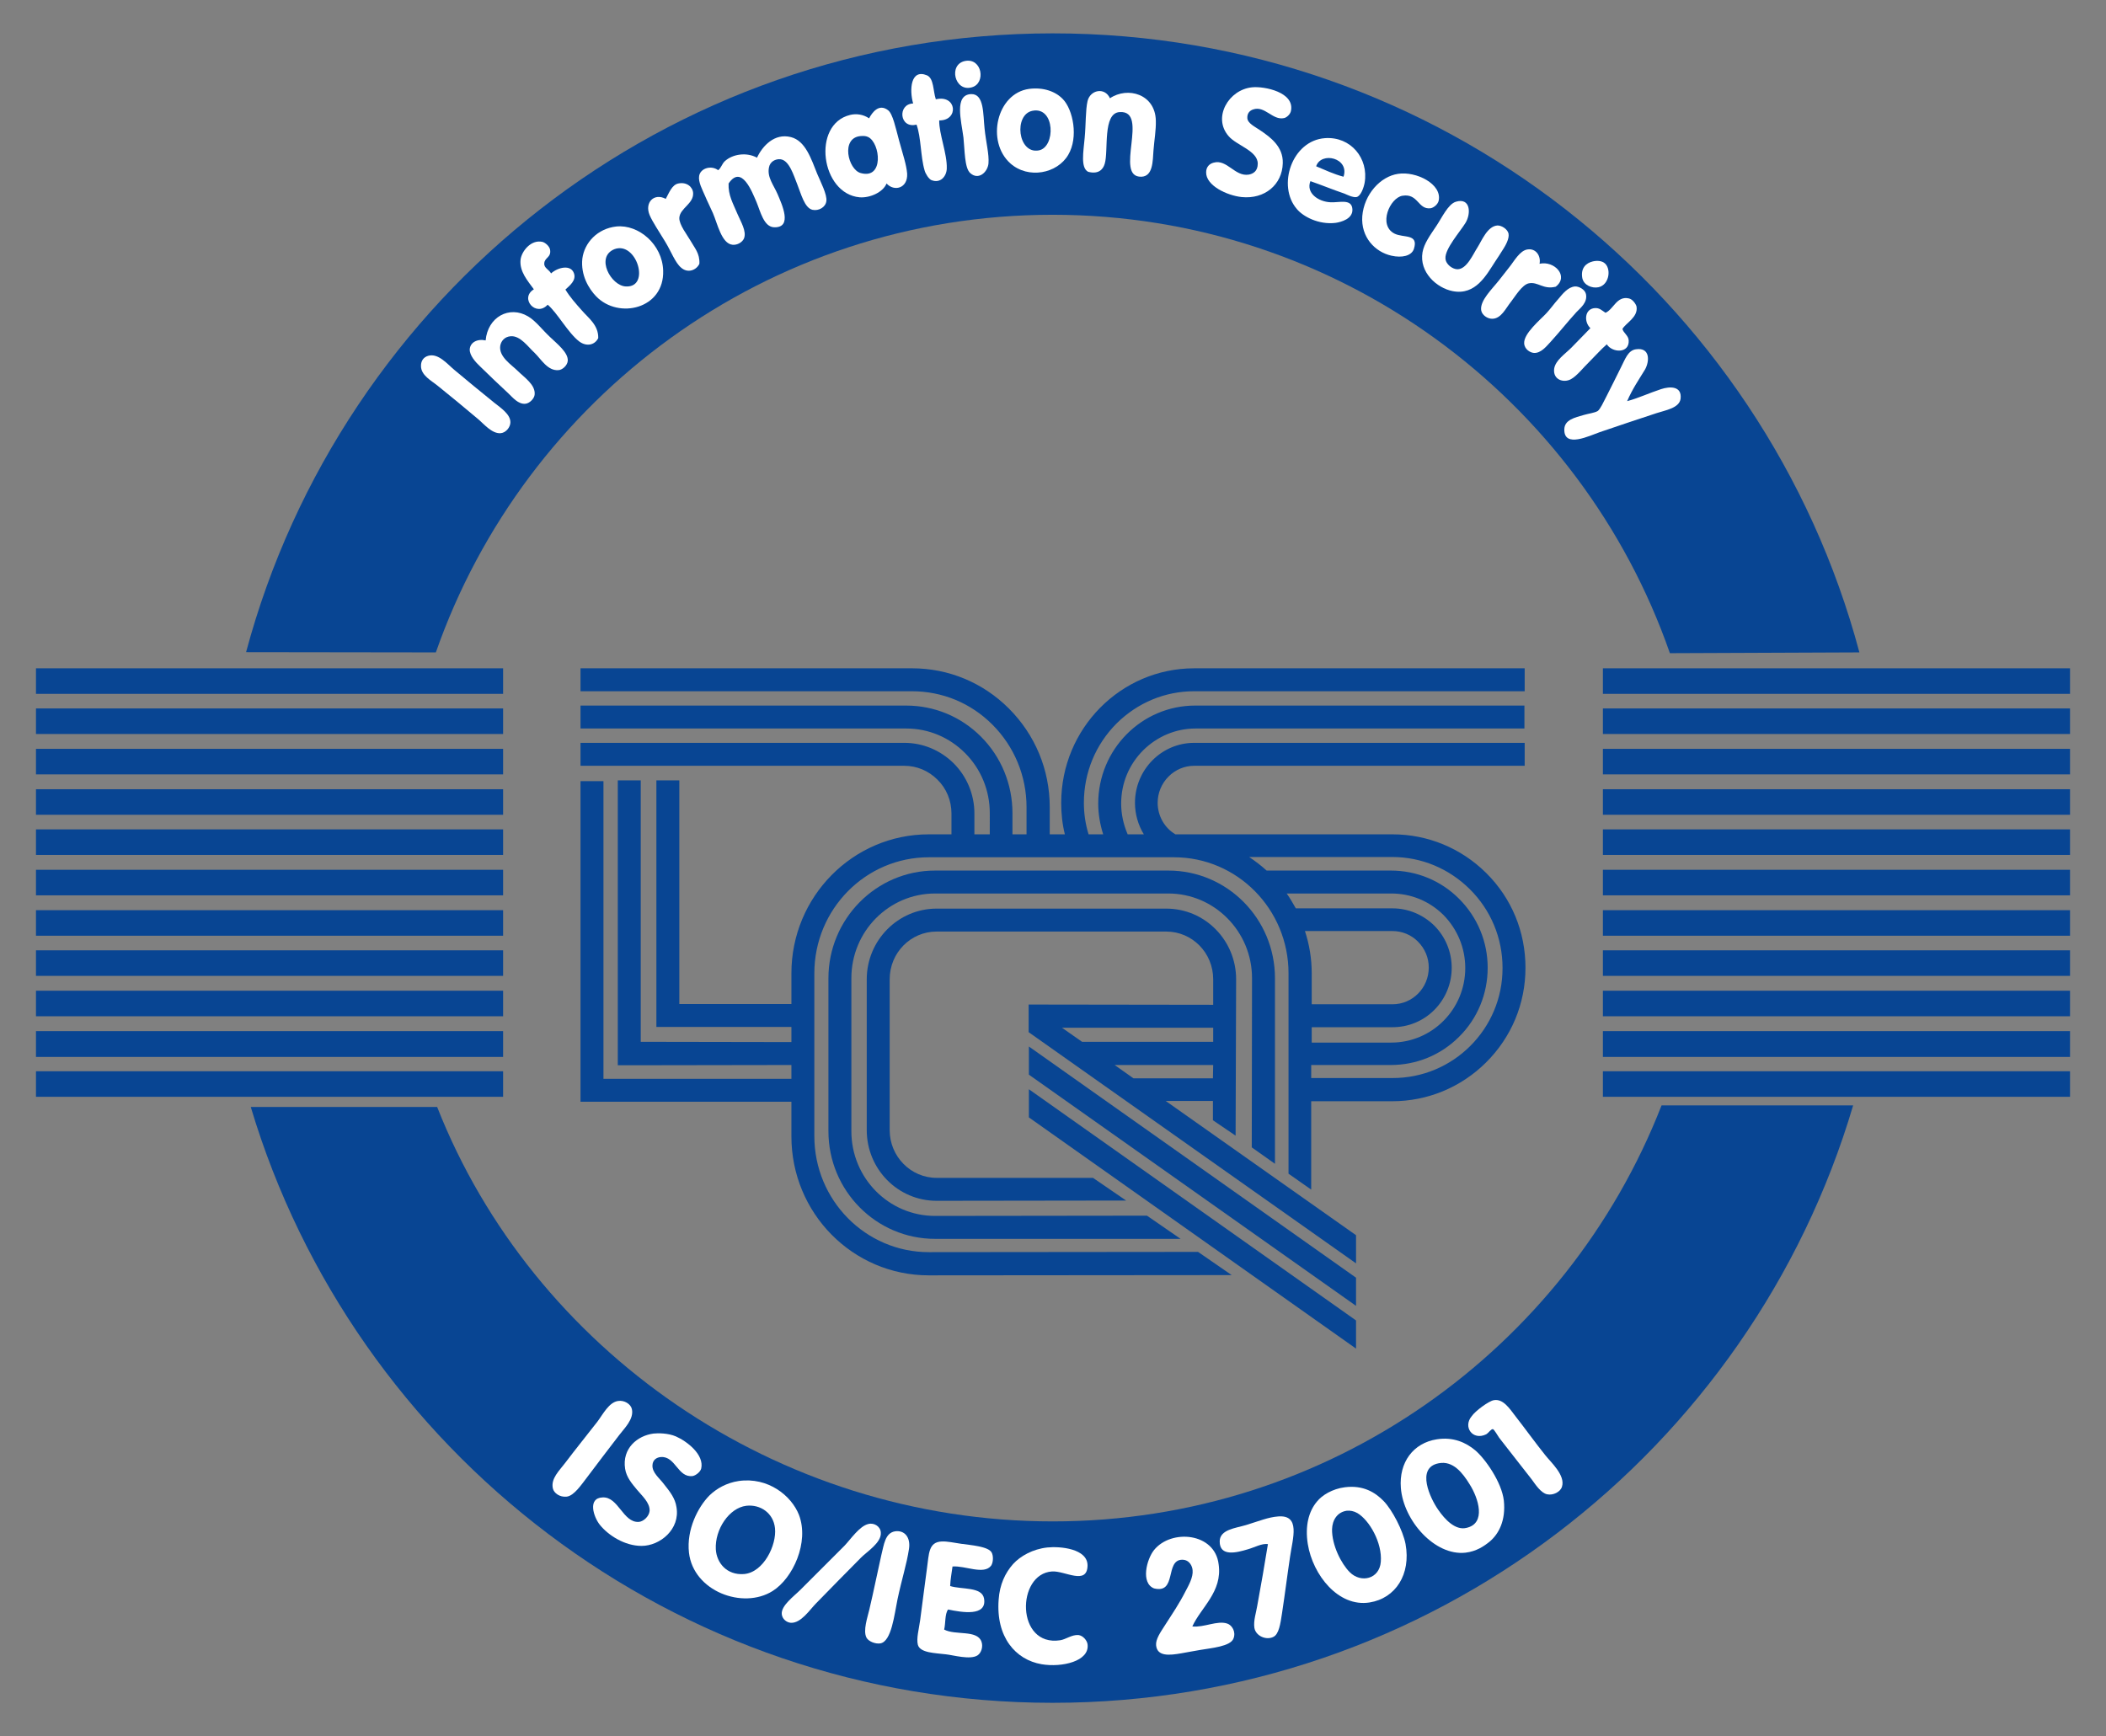
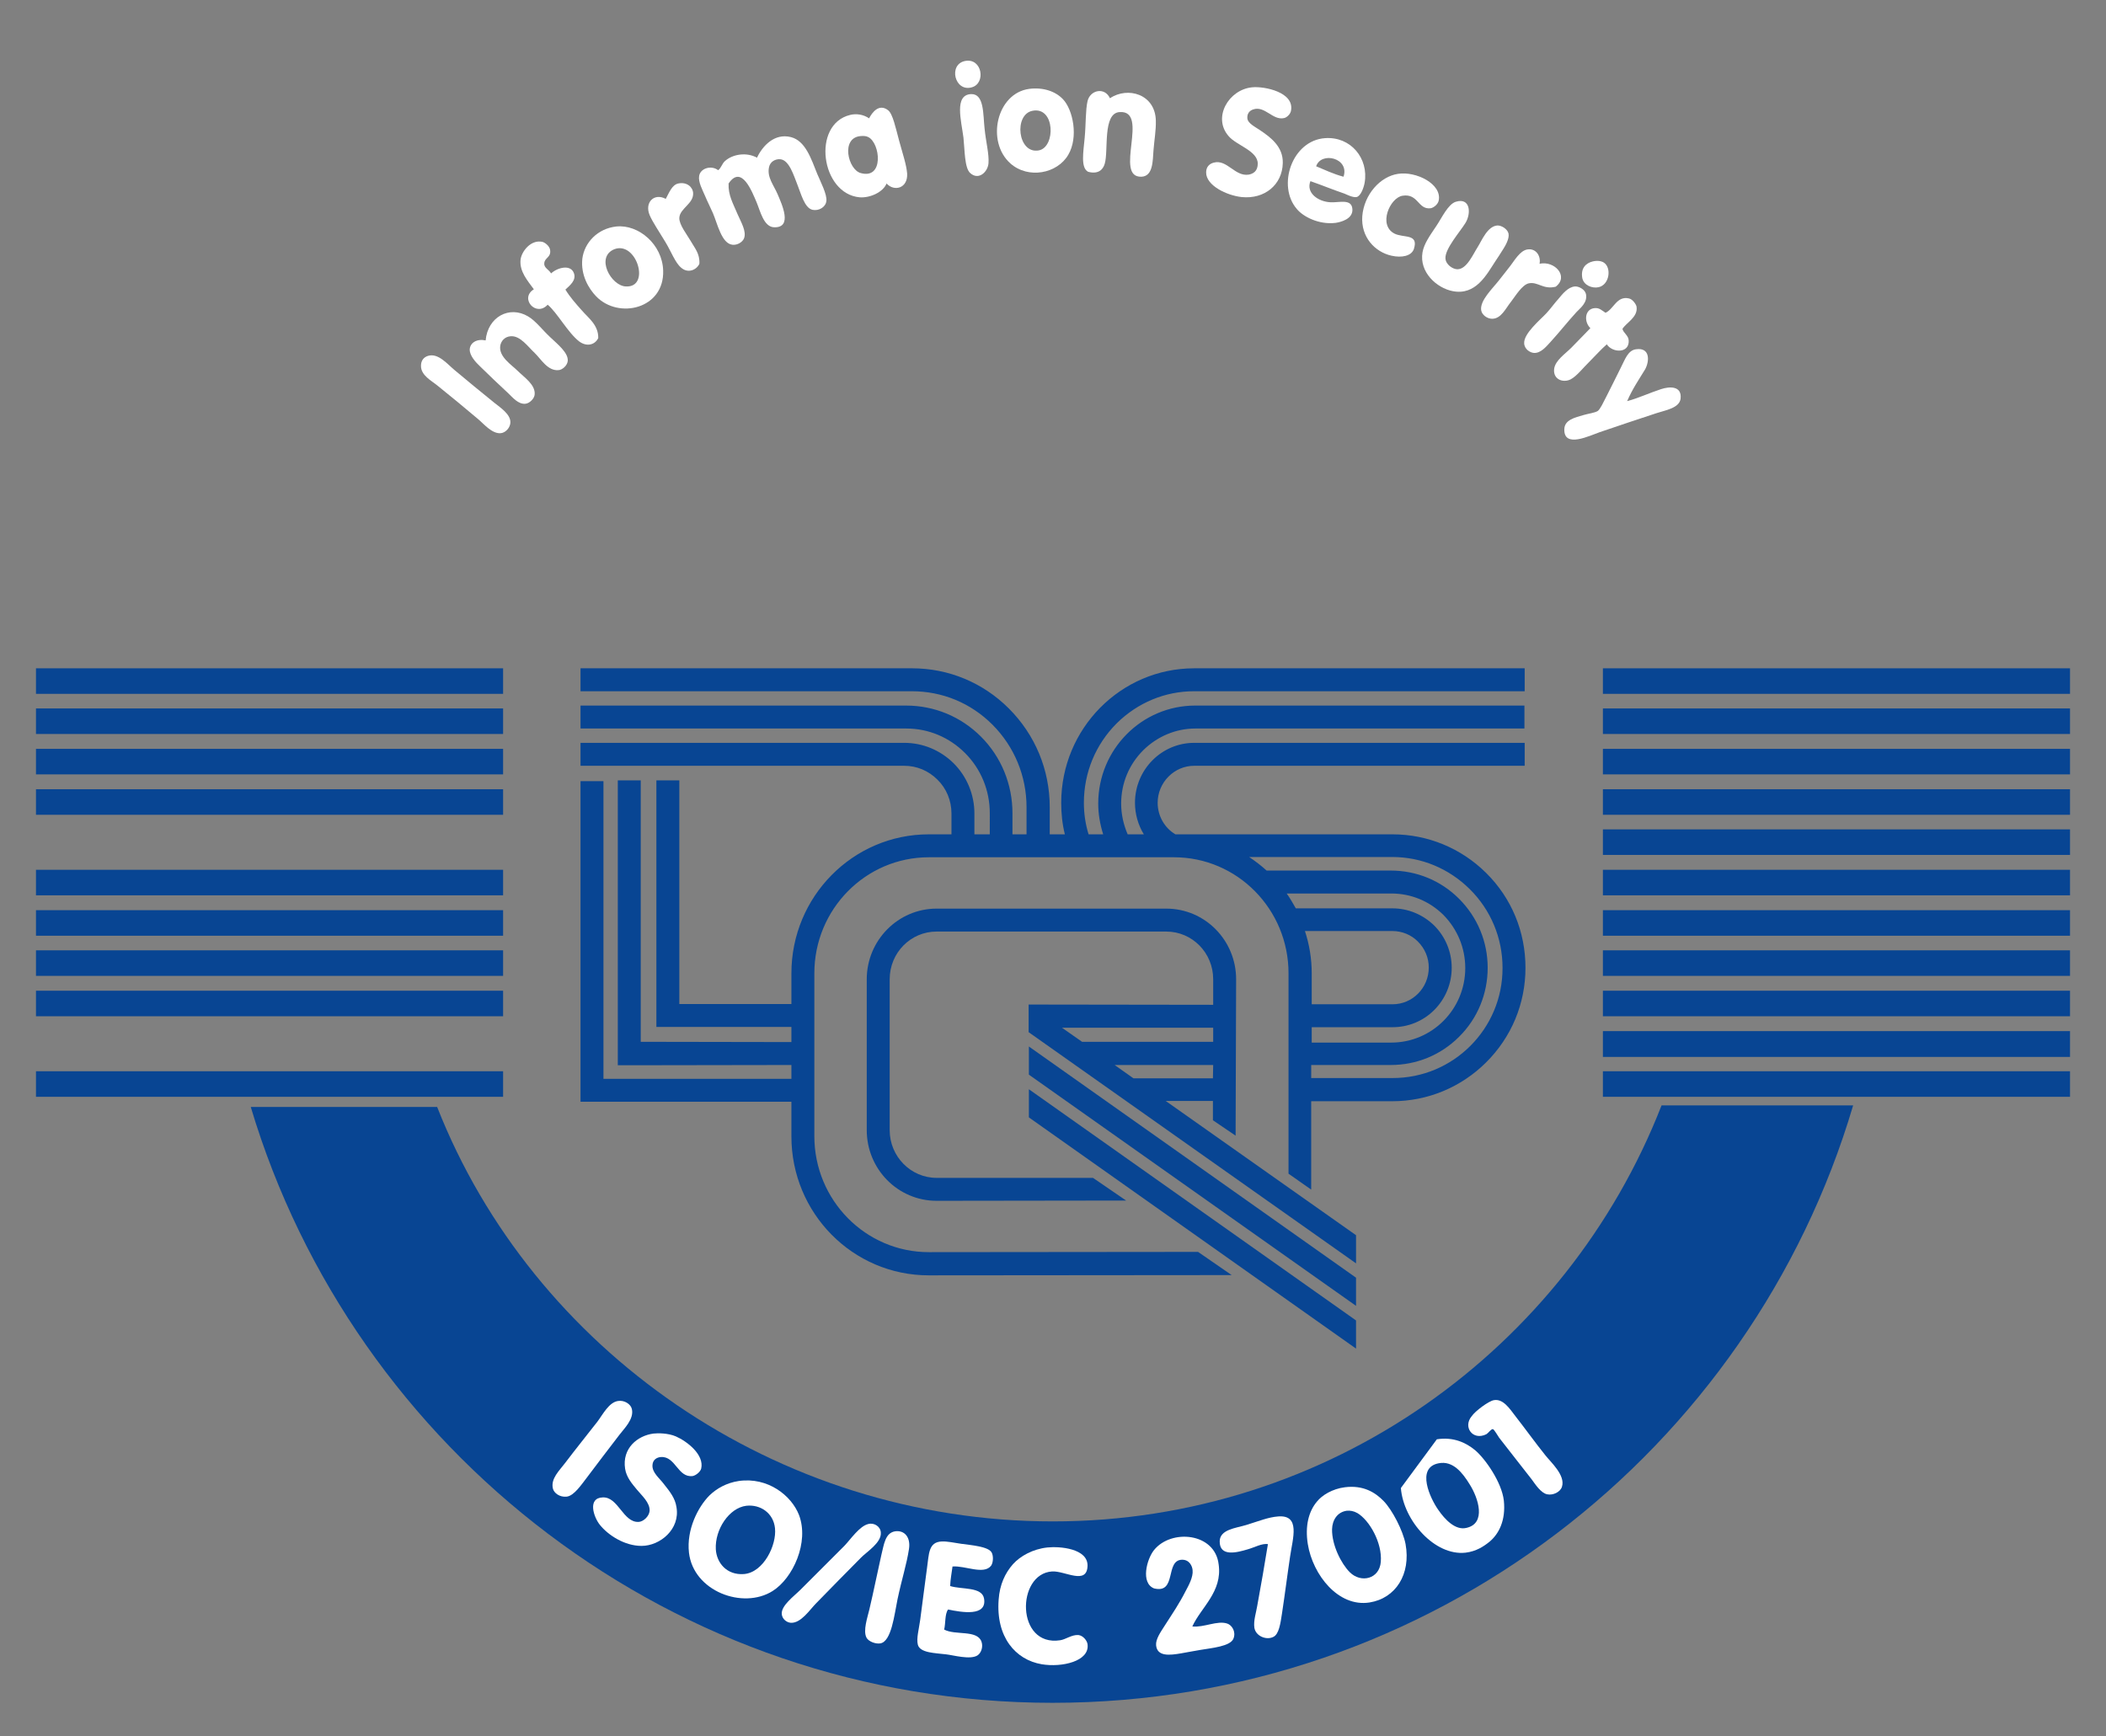
<svg xmlns="http://www.w3.org/2000/svg" id="Ebene_1" x="0px" y="0px" viewBox="0 0 807.9 666.1" style="enable-background:new 0 0 807.9 666.1;" xml:space="preserve">
  <rect x="0" y="0" width="807.9" height="666.1" fill="#808080" stroke="none" />
  <style type="text/css">	.st0{fill:#084593;}	.st1{fill-rule:evenodd;clip-rule:evenodd;fill:#FFFFFF;}</style>
  <g>
    <path class="st0" d="M167.7,424.7c36.6,93.1,130.1,159,236.2,159S601,517.5,637.4,424.1l73.5,0   c-39.2,132.5-161.9,229.2-307.1,229.2S135.7,556.8,96.2,424.7L167.7,424.7L167.7,424.7z" />
-     <path class="st0" d="M167.2,250.3c34.2-97.8,127.2-167.9,236.6-167.9s202.7,70.3,236.8,168.2l72.7-0.3   C676.8,113.5,552.1,12.8,403.9,12.8S131,113.5,94.4,250.2L167.2,250.3" />
    <rect x="614.9" y="256.4" class="st0" width="179.2" height="9.8" />
    <rect x="614.9" y="271.8" class="st0" width="179.2" height="9.8" />
    <rect x="614.9" y="287.3" class="st0" width="179.2" height="9.8" />
    <rect x="614.9" y="302.8" class="st0" width="179.2" height="9.8" />
    <rect x="614.9" y="318.2" class="st0" width="179.2" height="9.8" />
    <rect x="614.9" y="333.7" class="st0" width="179.2" height="9.8" />
    <rect x="614.9" y="349.2" class="st0" width="179.2" height="9.8" />
    <rect x="614.9" y="364.6" class="st0" width="179.2" height="9.8" />
    <rect x="614.9" y="380.1" class="st0" width="179.2" height="9.8" />
    <rect x="614.9" y="395.6" class="st0" width="179.2" height="9.9" />
    <rect x="614.9" y="411" class="st0" width="179.2" height="9.8" />
    <rect x="13.8" y="256.4" class="st0" width="179.2" height="9.8" />
    <rect x="13.8" y="271.8" class="st0" width="179.2" height="9.8" />
    <rect x="13.8" y="287.3" class="st0" width="179.2" height="9.8" />
    <rect x="13.8" y="302.8" class="st0" width="179.2" height="9.8" />
-     <rect x="13.8" y="318.2" class="st0" width="179.2" height="9.8" />
    <rect x="13.8" y="333.7" class="st0" width="179.2" height="9.8" />
    <rect x="13.8" y="349.2" class="st0" width="179.2" height="9.8" />
    <rect x="13.8" y="364.6" class="st0" width="179.2" height="9.8" />
    <rect x="13.8" y="380.1" class="st0" width="179.2" height="9.8" />
-     <rect x="13.8" y="395.6" class="st0" width="179.2" height="9.9" />
    <rect x="13.8" y="411" class="st0" width="179.2" height="9.8" />
    <polygon class="st0" points="520.2,517.4 520.2,506.6 394.7,417.9 394.7,428.7  " />
-     <path class="st0" d="M452.9,475.3l-12.9-8.9l-81.3,0.1c-17.7,0-32.1-14.5-32.1-32.5v-58.7c0-18,14.4-32.5,32.1-32.5h89.5   c17.6,0,32.1,14.5,32.1,32.5l-0.1,64.9l8.9,6.3l0-71.2c0-22.8-18.3-41.3-40.9-41.3h-89.5c-22.6,0-40.9,18.6-40.9,41.3V434   c0,22.8,18.3,41.3,40.9,41.3L452.9,475.3L452.9,475.3z" />
    <polygon class="st0" points="520.2,501 520.2,490.2 394.7,401.5 394.7,412.3  " />
    <path class="st0" d="M465.4,385.5l0-9.8c0-10.2-8.1-18.3-18-18.3h-88.1c-9.9,0-18,8.1-18,18.3v57.9c0,10.1,8.1,18.3,18,18.3h60   l12.7,8.7l-72.7,0.1c-14.9,0-26.8-12.2-26.8-27.1v-57.9c0-14.9,12-27.1,26.8-27.1h88.1c14.9,0,26.8,12.2,26.8,27.1l-0.2,60   l-8.7-5.9v-7.4h-18.1l73,51.5v10.8l-125.6-88.7v-10.6l0,0h0.2h0L465.4,385.5 M465.4,408.6h-37.8l7.2,5.1v0h30.5L465.4,408.6    M465.4,394.3h-58l7.7,5.4h50.3V394.3L465.4,394.3z" />
    <path class="st0" d="M585.2,371.3c0,13.8-5.4,26.7-15.2,36.4c-9.6,9.5-22.4,14.8-35.9,14.8h-31.1l0,33.9l-8.7-6.1l0-76.9   c0-24.6-19.7-44.5-43.9-44.5h-94.1c-24.2,0-43.9,19.9-43.9,44.5v62.5c0,24.6,19.7,44.5,43.9,44.5l103.3-0.1l12.9,8.9l-116.2,0.1   c-29.2,0-52.7-23.9-52.7-53.3v-13.3l-76.5,0l-4.4,0v-4.4l0-118.6h8.8l0,114.2l72.1,0v-5.3l-62.2,0.1H237V299.4h8.8v100.3l57.8,0.1   V394h-47.4l-4.4,0v-4.4l0-90.2h8.8l0,85.8l43,0v-11.8c0-29.4,23.6-53.3,52.7-53.3h8.7v-8c0-4.9-1.9-9.6-5.4-13   c-3.4-3.4-7.9-5.3-12.7-5.3H222.7V285h124.2c7.1,0,13.8,2.8,18.9,7.8c5.1,5.1,8,12,8,19.3v8h5.9V312c0-8.8-3.4-17-9.5-23.1   c-6-6-14-9.4-22.5-9.4H222.7v-8.8h124.9c10.8,0,21,4.2,28.7,11.9c7.8,7.8,12.1,18.3,12.1,29.4v8.1h5.4v-10.4   c0-12-4.7-23.3-13.1-31.7c-8.3-8.3-19.2-12.8-30.9-12.8H222.7v-8.8h127.2c14,0,27.2,5.5,37.1,15.4c10.1,10.1,15.7,23.5,15.7,37.9   v10.4h5.8c-1-4-1.4-8-1.4-12.1c0-28.5,22.9-51.6,51-51.6h126.8v8.8H458.1c-11.2,0-21.7,4.4-29.7,12.3c-8.1,8.1-12.6,18.9-12.6,30.5   c0,4.2,0.6,8.2,1.8,12.1h5.6c-1.2-3.8-1.9-7.8-1.9-11.8c0-20.8,16.7-37.6,37.2-37.6h126.3v8.8H458.6c-7.5,0-14.6,3-20,8.3   c-5.5,5.5-8.5,12.7-8.5,20.5c0,4.1,0.9,8.1,2.5,11.8h6.2c-2.2-3.6-3.4-7.8-3.4-12.1c0-12.7,10.2-23,22.7-23h126.8v8.8H458.1   c-3.7,0-7.2,1.5-9.8,4.1c-2.7,2.7-4.2,6.3-4.2,10.1c0,5,2.6,9.6,6.8,12.1h83.3c13.5,0,26.3,5.3,35.9,14.8   C579.9,344.6,585.2,357.5,585.2,371.3 M497.1,348.5h37.1c6,0,11.7,2.4,16,6.6c4.3,4.3,6.7,10.1,6.7,16.2c0,6.1-2.4,11.9-6.7,16.2   c-4.3,4.3-10,6.6-16,6.6h-31v5.9h30.5c15.7,0,28.4-12.8,28.4-28.6c0-7.7-3-14.9-8.4-20.4c-5.4-5.3-12.4-8.2-20-8.2h-40.1   C494.9,344.6,496,346.6,497.1,348.5 M503.2,373.4v11.9h31c7.7,0,13.9-6.3,13.9-14.1c0-3.8-1.5-7.3-4.2-10c-2.6-2.6-6.1-4-9.8-4   h-33.5C502.3,362.4,503.2,367.8,503.2,373.4 M576.4,371.3c0-11.4-4.5-22.2-12.6-30.2c-8-7.9-18.5-12.3-29.7-12.3h-54.9   c2.4,1.6,4.6,3.3,6.7,5.2h47.6c9.9,0,19.2,3.8,26.2,10.8c7.1,7.1,11,16.5,11,26.5c0,10-3.9,19.5-11,26.5c-7,7-16.3,10.8-26.2,10.8   h-30.5v5h31.1C557.5,413.7,576.5,394.7,576.4,371.3L576.4,371.3z" />
    <path class="st1" d="M370.2,23.4c6.6-1.3,8.1,8.6,2.6,10.1C366.2,35.4,363.7,24.7,370.2,23.4z" />
-     <path class="st1" d="M359,38.1c8.1-1.9,8.9,8.2,1.3,8.1c-0.1,5.2,3.1,12.8,2.9,18.5c-0.1,2.9-2.4,5.8-5.9,4.4   c-1-0.4-2.3-2.5-2.6-3.7c-1.6-5.4-1.3-12.6-3.1-17.6c-6.6,1.7-7.4-7.9-1.3-8.1c-1.5-5.2-1-13.4,5.3-10.8   C358.3,30.1,357.9,34.8,359,38.1L359,38.1z" />
    <path class="st1" d="M480.3,33.5c4.7-0.5,16.6,1.9,14.9,9.2c-0.3,1.2-1.6,2.4-2.6,2.6c-4.4,1-7.4-4.9-11.9-3.3   c-1.2,0.4-2.3,1.4-2.2,3.3c0.1,2,2.9,3.3,4.8,4.6c4,2.7,9,6.3,8.8,12.7c-0.2,8.3-7,13.9-15.8,13c-5.6-0.6-13.7-4.4-13.6-9.5   c0-2.1,1.3-3.3,2.9-3.7c5.1-1.4,8.1,5.4,13.4,4.6c1.7-0.3,3.5-1.3,3.5-4.2c0-5-8.2-7-11.2-10.6C465.1,45.1,471.3,34.4,480.3,33.5   L480.3,33.5z" />
    <path class="st1" d="M394.8,34.1c5.5-0.7,10.2,1,13,4c3.8,4,6,14.5,2,21.3c-4.2,7.2-15.3,9.4-22.2,3.3   C378.2,54.3,382.3,35.8,394.8,34.1z M398.5,57.7c6.5-1.2,6.3-16.9-2.4-15.2C388.8,43.9,390.4,59.2,398.5,57.7z" />
    <path class="st1" d="M425.8,37.7c6.8-4.6,17.4-1.6,17.6,8.6c0.1,3.7-0.6,7.4-0.9,11.4c-0.3,4.2-0.2,9.9-4.6,10.1   c-10.8,0.4,3.3-25.6-8.4-24.8c-6.6,0.4-4.2,14.8-5.7,19.8c-0.7,2.5-2.7,4.1-6.4,3.1c-2.9-1.6-1.8-7.5-1.3-13   c0.5-5.3,0.3-10.6,1.1-14.1C418.2,34.5,423.8,33.3,425.8,37.7L425.8,37.7z" />
    <path class="st1" d="M372.6,36.1c5-0.1,4.5,7.8,5.1,13.2c0.5,5.1,1.8,9.9,1.5,13.4c-0.3,3.3-3.8,6.6-7,3.7   c-2.2-1.9-2.1-8.9-2.6-13.6C368.8,46.4,365.9,36.3,372.6,36.1L372.6,36.1z" />
    <path class="st1" d="M340.1,70.4c-1.3,3.3-6.3,5.6-10.3,5.3c-14.9-1.3-18.5-28-3.7-31.6c2.4-0.6,5.1-0.2,7.3,1.3   c1.2-2.3,3.8-5.8,7.3-3.1c1.8,1.4,2.9,6.8,4.2,11.6c1.5,5.5,2.8,9.2,3.1,12.7C348.3,72.3,343,73.6,340.1,70.4L340.1,70.4z    M330.2,66.4c9,2.5,7.5-11.5,2.9-13.8c-0.8-0.4-1.6-0.5-2.9-0.4C322.4,52.8,325.3,65.1,330.2,66.4z" />
    <path class="st1" d="M279.5,70.4c-0.2,4.5,1.7,7.6,3.5,11.9c1.2,2.8,3.5,6.5,2.4,9.2c-0.6,1.4-2.5,2.6-4.4,2.4   c-4.2-0.4-5.8-8.2-7.5-12.1c-0.9-2.1-2.1-4.4-3.1-6.8c-0.9-2.1-2.6-5.2-2.2-7.5c0.5-3,4.7-4.2,7.3-2.2c1.2-0.9,1.4-2.4,2.6-3.5   c3-2.7,8.3-3.5,12.3-1.3c2.1-4.5,6.7-9.5,13-7.9c5.6,1.4,7.8,8.4,10.1,14.1c1.2,2.9,3.9,8,3.5,10.5c-0.3,2.3-2.9,3.8-5.3,3.3   c-3.1-0.7-4.4-6.2-5.9-9.9c-1.3-3.2-3-9.1-6.4-9.5c-1.9-0.2-4,0.9-4.4,3.1c-0.8,3.8,1.8,6.8,3.3,10.3c1.6,3.8,5.9,12.9-1.3,12.7   c-4-0.1-5.3-6.1-6.8-9.7C288.5,73.6,284.5,63,279.5,70.4L279.5,70.4z" />
    <path class="st1" d="M502.7,69.5c-1.8,4.5,3,7.9,7.7,8.1c3.3,0.2,8.1-1.5,8.4,2.6c0.3,3.8-4.4,5-6.4,5.3   c-6.5,0.8-12.5-2.4-14.9-5.3c-7.7-8.9-1.9-26.3,10.8-27.2c9.9-0.7,16.8,7.8,15.2,17.1c-0.3,1.7-1.4,5.1-3.1,5.5   c-1.4,0.3-4.1-1.1-4.6-1.3C511.1,72.7,507.3,71.1,502.7,69.5L502.7,69.5z M504.9,63.8c3.4,1.4,6.7,3,10.5,4   C517.8,60.6,506.8,58,504.9,63.8z" />
    <path class="st1" d="M536.3,66.7c6.9-1.1,17,3.9,15.6,10.3c-0.3,1.4-1.9,2.7-3.1,2.9c-4.9,0.6-4.7-5.8-10.8-4.8   c-4.8,0.8-9.4,11.2-3.1,14.5c3.5,1.8,9.4-0.1,7.5,5.9c-0.9,2.7-4.6,3.5-8.6,2.6c-6.3-1.4-11.8-7.1-11.2-15.2   C523.3,74.6,529.5,67.7,536.3,66.7L536.3,66.7z" />
    <path class="st1" d="M268.3,101.2c-1.1,2.4-4.4,3.8-7,1.5c-2.3-1.9-3.8-6.2-6.2-10.1c-2.4-4-4.7-7.3-5.9-10.1   c-2-4.8,1.7-8.6,6.2-6.2c1.3-2.4,2.4-5.4,4.8-5.9c3.3-0.7,5.6,1.4,5.7,3.7c0.2,4.1-5.1,5.8-5.3,9.5c-0.1,2.6,3,6.5,4.2,8.6   C266.5,95.2,268.5,97.2,268.3,101.2z" />
    <path class="st1" d="M558.5,77.4c5.6-1.7,5.9,4.5,3.7,8.1c-2,3.3-7.9,9.9-7.7,13.6c0.1,2.4,2.8,4.2,4.6,4.2c3.6,0,6-5.8,7.7-8.4   c1.6-2.5,3.8-8.2,7.7-8.4c1.6,0,3.8,1.4,4.2,3.1c0.4,2-1.3,4.8-2,5.9c-1.2,1.9-2.2,3.5-3.1,4.8c-3.4,5.2-7.5,13.1-16.3,11.4   c-6.2-1.2-12.9-7.3-11.6-14.9c0.6-3.4,2.9-6.5,5.3-10.1C553.1,83.6,555.5,78.3,558.5,77.4L558.5,77.4z" />
    <path class="st1" d="M236.4,86.9c8.6-0.9,17.7,6.9,18,16.9c0.5,14.7-17.1,18.8-25.7,9.9c-2.8-2.9-6-8.1-5.3-14.5   C224.2,93.1,229.2,87.7,236.4,86.9L236.4,86.9z M240.1,109.9c9.6,0.5,4.1-17.5-4.4-14.3C228.3,98.6,234.4,109.7,240.1,109.9z" />
    <path class="st1" d="M211.4,104.9c2.5-2.3,7.6-3.6,8.8,0c0.9,2.7-1.6,4.6-3.3,6.2c1.7,2.8,3.9,5.3,6.4,8.1   c2.4,2.8,6.3,5.5,6.2,10.5c-1.3,2.7-4.5,3.4-7.3,1.3c-4.3-3.3-8.4-11-12.1-14.1c-4.5,4.9-10.9-2.5-5.3-5.9   c-2.3-3.2-5.6-6.8-5.1-11.4c0.4-3.2,4-7.8,8.4-6.8c1.1,0.3,2.6,1.6,2.9,2.9c0.6,3.1-2.1,3.1-2.2,5.3   C208.6,102.8,210.6,103.4,211.4,104.9L211.4,104.9z" />
    <path class="st1" d="M590.6,101.2c5.7-1.3,11.4,4.8,6.2,8.8c-4.8,1.2-6.8-2-10.3-1.3c-2.6,0.5-5.3,5.1-6.8,7   c-2.1,2.6-3.8,6.6-7.3,6.6c-1.8,0-3.9-1.4-4.2-3.3c-0.5-3.7,4.2-8.1,6.8-11.4c1.4-1.8,2.8-3.6,4-5.1c1.8-2.2,4-6.4,7-6.8   C589.2,95.2,591.2,98.2,590.6,101.2L590.6,101.2z" />
    <path class="st1" d="M611,100.3c1.7-0.4,3.2-0.2,4.2,0.4c3.1,1.9,2.3,8.6-2,9.5c-2.4,0.5-5.6-0.7-6.2-3.5   C606.3,102.8,608.5,100.9,611,100.3L611,100.3z" />
    <path class="st1" d="M604.2,109.9c1.4-0.1,3.8,1.1,4.2,2.9c0.7,3.3-2.2,5.4-3.7,7c-3.9,4.3-6,7.1-9.9,11.4   c-1.6,1.7-3.7,4.4-6.4,4.2c-1.4-0.1-3.6-1.4-3.7-3.7c-0.2-3.8,6.3-9.1,8.6-11.6c1.9-2.1,2.8-3.5,4.6-5.5   C599.4,112.8,601.5,110.1,604.2,109.9L604.2,109.9z" />
    <path class="st1" d="M622.4,126.2c0.4,1.6,2.3,2.5,2.4,4.4c0.3,5.1-6.3,4.8-8.4,1.5c-2.2,1.9-4.4,4.4-6.8,6.8   c-2.3,2.2-4.6,5.3-7,6.6c-2.8,1.5-6.9,0.2-6.4-4c0.5-3.3,4.1-5.6,6.6-8.1c2.8-2.8,5.3-5.5,7.3-7.5c-2.6-2.5-2.2-7.5,1.8-7.7   c1.7-0.1,2.6,0.9,4,1.8c3.1-1.3,4.3-6.6,9-5.5c1.4,0.3,2.7,2.2,2.9,3.1C628.5,121.7,623.7,123.9,622.4,126.2L622.4,126.2z" />
    <path class="st1" d="M186.3,130.6c0.8-9,9.1-13.5,16.3-9.2c2.9,1.7,5.4,5.1,8.4,7.9c2.7,2.6,7.1,6,6.8,9.2   c-0.2,1.8-2.1,3.4-3.5,3.5c-4.2,0.4-6.7-4.2-9.2-6.6c-2.5-2.3-5.5-6.7-9.2-6.4c-2.4,0.2-3.7,1.9-4,3.7c-0.6,4.2,4.4,7.3,6.6,9.5   c2.6,2.6,7,5.4,6.6,9.2c-0.1,1.4-1.8,3.3-3.5,3.5c-2.8,0.3-5-2.5-6.6-4c-3.7-3.4-7.2-6.8-10.8-10.3c-1.7-1.6-4.1-4.2-4-6.6   C180.4,131.4,183,129.9,186.3,130.6z" />
    <path class="st1" d="M624.2,153.9c3.9-1,8.7-3.2,13-4.6c3.3-1.1,8.1-1.3,7.5,3.7c-0.5,3.6-5.9,4.4-9.2,5.5   c-7.8,2.6-14,4.6-21.8,7.3c-3.8,1.3-13.8,6.3-13.6-1.1c0.1-3.7,4.1-4.5,7.5-5.5c1.7-0.5,4.1-0.8,5.3-1.5c1-0.7,2.2-3.4,3.3-5.5   c2-3.9,3.7-7.4,5.7-11.4c1.5-2.9,2.6-6.4,5.7-6.8c5.5-0.8,5.2,4.6,3.5,7.7C628.6,145.8,626.3,149.1,624.2,153.9L624.2,153.9z" />
    <path class="st1" d="M164.3,136.5c3.9-1.1,7.4,3.3,10.1,5.5c4.9,4.1,9.5,7.9,15.2,12.5c2.5,2,6.2,4.4,6.2,7.5c0,1.9-1.7,4-3.7,4.2   c-3.4,0.3-6.6-3.7-8.8-5.5c-4.7-4-10.7-8.9-15.4-12.7c-2.3-1.9-6.5-4-6.4-7.7C161.5,138.4,162.5,137,164.3,136.5L164.3,136.5z" />
    <path class="st1" d="M573,537.2c3.6-0.7,6.1,3.2,8.4,6.2c3.6,4.6,7.7,10.3,11.4,14.9c2.1,2.7,7.8,7.7,6.4,12.1   c-0.6,2-3.4,3.4-5.7,2.9c-2.4-0.5-4.5-3.8-5.9-5.7c-4.4-5.7-7.8-9.9-12.5-16c-0.5-0.7-1.9-3.2-2.4-3.3c-0.7-0.1-1.7,1.5-2.6,2   c-5.2,2.5-9-2.9-5.5-7C566,541.3,571,537.6,573,537.2L573,537.2z" />
    <path class="st1" d="M237.1,537.5c2.4-0.4,4.9,1.2,5.3,3.1c0.9,3.9-3.1,7.6-4.8,9.9c-4.6,6-8.2,10.7-12.7,16.7   c-1.8,2.3-4.7,6.7-7.5,7c-2.7,0.3-4.9-1.4-5.3-3.1c-0.9-3.8,2.5-6.9,4.6-9.7c4.4-5.8,8.3-10.6,12.5-16   C231.3,542.6,233.6,538,237.1,537.5L237.1,537.5z" />
    <path class="st1" d="M250.7,550c1.7-0.2,5.6-0.2,8.6,1.1c4.3,1.9,10.9,7,9.7,12.3c-0.3,1.3-2.1,2.7-3.3,2.9   c-5.7,0.7-6.5-7.6-12.1-7.3c-1.7,0.1-3.2,1.1-3.3,3.1c-0.2,2.9,2.7,5,4.4,7.3c2.3,2.9,4.3,5.4,4.8,8.8c1.5,8.5-6.3,14.9-13.4,14.9   c-6.5,0-12.8-4.1-16-8.1c-2.4-3-4.8-10.3,1.1-10.5c6-0.3,7.8,9.7,13.8,9.4c1.8-0.1,4-2.1,4.2-4.2c0.2-3.2-3.1-6-4.8-8.1   c-1.9-2.3-4.1-4.8-4.6-8.1C238.6,555.7,244.5,550.8,250.7,550L250.7,550z" />
-     <path class="st1" d="M551.2,552.2c6.4-1,11.2,1.3,14.7,4.2c3.9,3.3,10.2,12.3,11,19.3c0.8,7.6-1.9,12.8-5.5,15.8   c-2.1,1.7-5,3.7-9.2,4.2c-11.8,1.3-23.8-12.3-24.8-24.8C536.6,561,542.2,553.6,551.2,552.2L551.2,552.2z M551.7,579.2   c2.6,3.8,6.6,8,10.8,7c7.8-1.7,4.6-11.5,1.3-16.7c-2.7-4.4-6.4-9.2-11.9-8.1C543,563.1,548.8,575.1,551.7,579.2L551.7,579.2z" />
+     <path class="st1" d="M551.2,552.2c6.4-1,11.2,1.3,14.7,4.2c3.9,3.3,10.2,12.3,11,19.3c0.8,7.6-1.9,12.8-5.5,15.8   c-2.1,1.7-5,3.7-9.2,4.2c-11.8,1.3-23.8-12.3-24.8-24.8L551.2,552.2z M551.7,579.2   c2.6,3.8,6.6,8,10.8,7c7.8-1.7,4.6-11.5,1.3-16.7c-2.7-4.4-6.4-9.2-11.9-8.1C543,563.1,548.8,575.1,551.7,579.2L551.7,579.2z" />
    <path class="st1" d="M283.4,568.2c11.2-1.6,20.2,5.6,23.1,13c4,10.5-2.3,24.3-10.1,29.2c-11.4,7.2-30.4,0.1-32.1-14.7   c-1-8.9,3.5-17.6,7.9-22C274.9,571.1,278.7,568.9,283.4,568.2L283.4,568.2z M274.6,594.4c0.3,5.2,4.2,10,10.8,9.5   c7.5-0.6,12.6-11.1,11.9-17.6c-0.6-5.8-5.6-9.2-11-8.6C279.7,578.5,274.2,586.8,274.6,594.4L274.6,594.4z" />
    <path class="st1" d="M515.9,570.6c7.1-0.9,11.7,2,14.9,5.3c3.3,3.4,7.4,11.3,8.4,16.5c2.1,11.6-3.8,20.8-13.8,22.4   c-12,1.9-21.8-10.6-23.7-22.4c-1.1-6.9,0.3-12.5,3.5-16.3C507.1,573.7,511.1,571.2,515.9,570.6L515.9,570.6z M511,586.7   c-0.1,6.1,3.5,13.2,6.8,16.5c4.3,4.3,11.4,2.6,11.9-4c0.6-7.3-4.4-16-9-18.7c-1.4-0.8-2.8-1-4-0.9C513,580.1,511.1,583.2,511,586.7   L511,586.7z" />
    <path class="st1" d="M486.4,592.4c-2.4-0.3-4.9,1.2-7.7,2c-4,1.2-10.9,3.1-10.8-3.1c0.1-4.5,6.1-5,10.1-6.2c5.2-1.6,8.5-3,12.3-3.3   c8.7-0.7,5.6,8.4,4.6,15.4c-1.1,7.3-1.9,13.9-3.1,21.8c-0.6,4-1.2,8-3.3,9c-2.7,1.4-6.8-0.3-7.3-3.5c-0.4-2.7,0.7-5.9,1.1-8.4   C483.7,608.5,485.2,599.9,486.4,592.4L486.4,592.4z" />
    <path class="st1" d="M333.1,584.7c2.3-0.6,4.7,1,4.8,3.3c0.3,3.9-5.5,7.4-7.7,9.7c-6.1,6.1-10.9,11.1-17.1,17.4   c-2.4,2.4-5.8,7.7-9.7,7.5c-1.6-0.1-3.3-1.4-3.5-3.3c-0.3-3.3,4.6-6.8,7.3-9.5c5.6-5.6,11.2-11.2,16.7-16.7   C326.3,590.6,329.7,585.5,333.1,584.7L333.1,584.7z" />
    <path class="st1" d="M343.4,587.5c3.6-0.5,6,2.3,5.3,6.8c-0.9,5.9-2.7,11.3-4.4,19.3c-1.2,5.8-2.3,16.2-6.6,16.9   c-1.8,0.3-4.5-0.7-5.3-2.2c-1.4-2.7,0.4-7.8,1.1-10.8c1.7-7.2,3-13.8,4.6-20.9C339.1,592.7,339.5,588.1,343.4,587.5L343.4,587.5z" />
    <path class="st1" d="M457.4,624c4.4,0.5,9.6-2.4,13.4-1.1c1.8,0.6,3.4,3.1,2.4,5.7c-1.1,3.1-8.7,3.7-12.7,4.4   c-2.6,0.4-4.8,0.9-7.3,1.3c-4.6,0.8-9.3,1.3-9.7-3.1c-0.2-2.3,1.7-5,3.3-7.5c3.2-5,5.5-8.3,8.1-13.4c1-1.9,2.9-5.2,2.6-7.9   c-0.1-1.4-1.1-4-4-4c-6.7,0.1-1.9,13.2-10.8,11c-5.2-2.1-2.8-11.2,0-14.7c6.6-8.2,23.4-6.7,24.8,5.5   C469,610.7,460.7,616.7,457.4,624L457.4,624z" />
    <path class="st1" d="M365.4,601c-0.3,2.5-0.8,4.7-0.9,7.5c4.5,1.4,12.2,0.2,13,4.8c1.2,7-8.5,5.3-13.8,4.2   c-1.3,1.8-0.9,5.2-1.5,7.7c4.3,2.3,12.6,0,14.3,4.6c0.7,1.9,0,4.3-1.5,5.3c-2.8,1.8-9.3-0.1-12.1-0.4c-4-0.5-10-0.5-10.8-3.7   c-0.6-2.4,0.4-5.9,0.9-9.5c0.9-6.5,1.6-12.7,2.6-19.8c0.8-5.5,0.5-10.1,5.7-10.3c2-0.1,4.8,0.5,7.5,0.9c3.6,0.5,10.3,1,11.6,3.3   c0.7,1.2,0.7,3.8-0.2,5.1C377.4,604.3,370.2,600.6,365.4,601L365.4,601z" />
    <path class="st1" d="M401.8,593.7c4.8-0.5,15.5,0.4,15.4,7c-0.2,7.6-8.7,1.9-13.6,2.2c-13.8,0.9-13.9,29,3.1,26.4   c2.1-0.3,4.5-2.2,7-2c1.8,0.2,3.3,2.1,3.5,3.5c0.9,6.6-9.9,9-17.6,7.7c-10-1.7-17.6-10.4-16.5-24.8c0.4-5.8,2.5-10.2,5.5-13.6   C391.4,597,396.2,594.3,401.8,593.7L401.8,593.7z" />
  </g>
</svg>